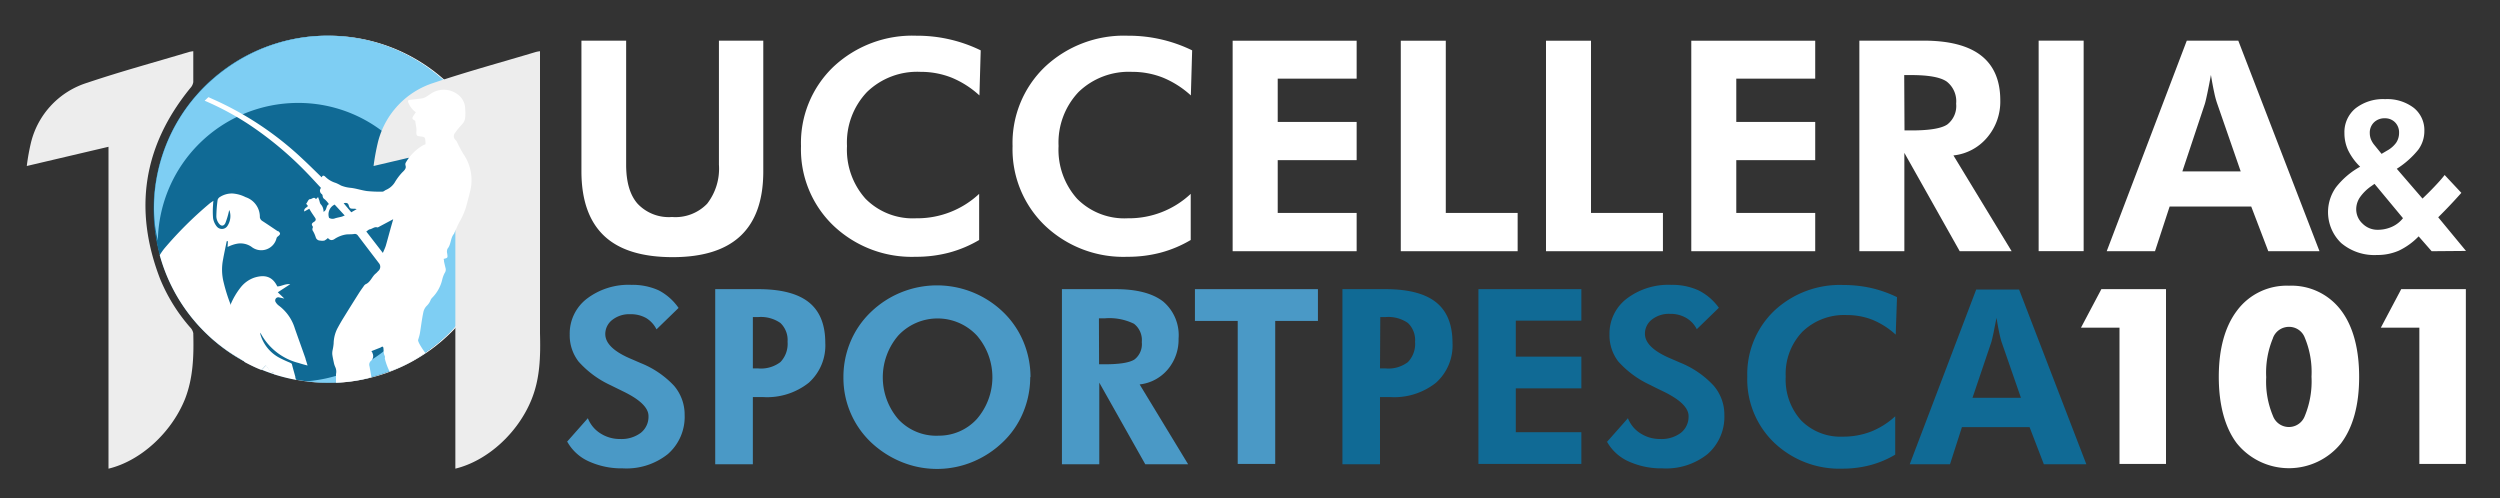
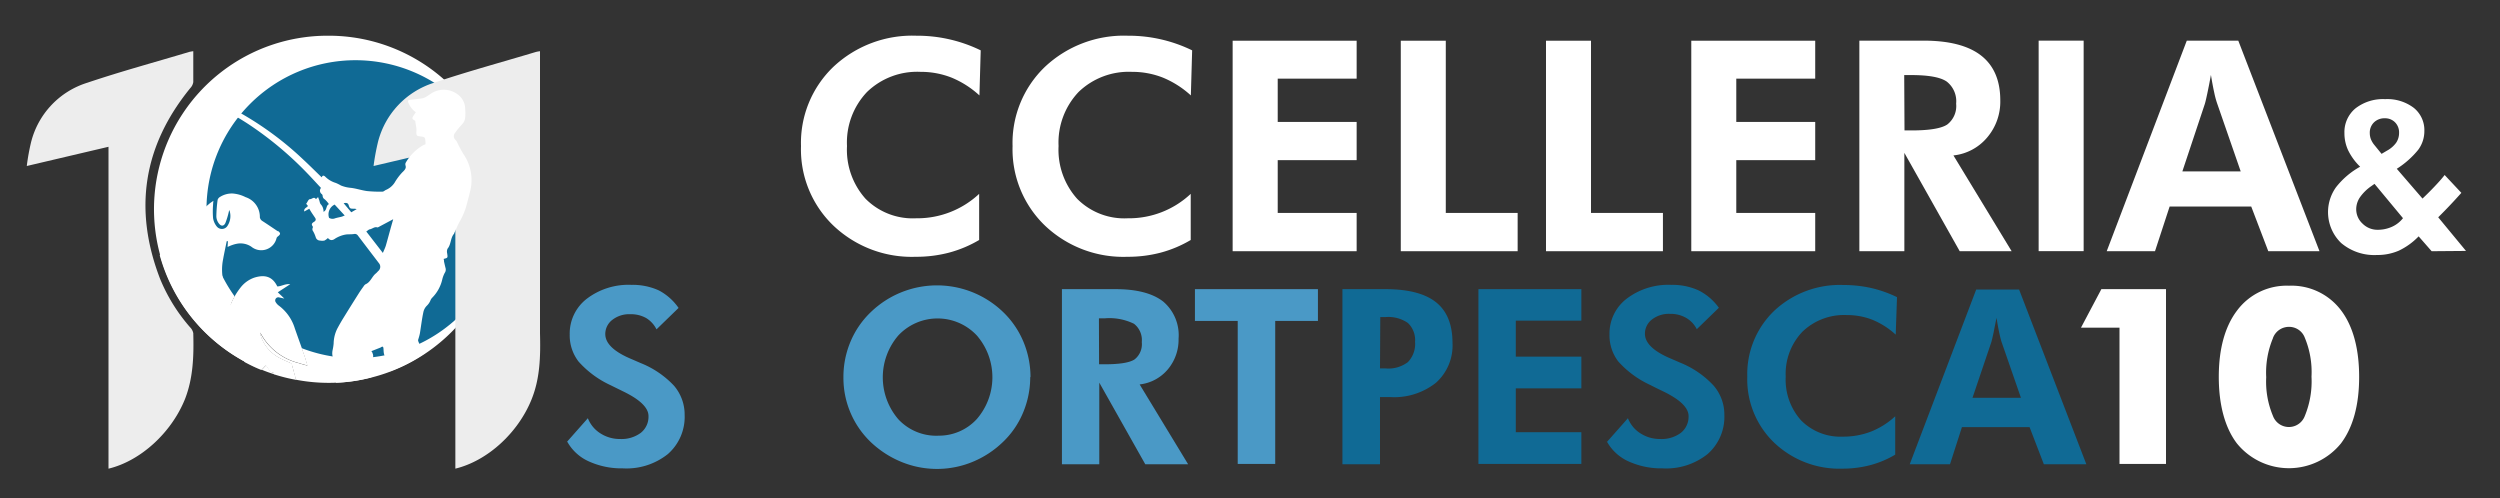
<svg xmlns="http://www.w3.org/2000/svg" id="b5610f11-f2f6-4af2-95b3-944aa96fec15" data-name="Livello 1" viewBox="0 0 350 69.78">
  <rect x="0" y="0" width="350" height="69.78" fill="#333333" stroke="none" />
  <defs>
    <style>.e1bde272-f49d-4940-bde5-8b22076fb59f{fill:#fff;}.a5f0a7da-f9d0-4fd1-b260-8c3572ae0819{fill:#4a99c6;}.fc122ad6-b2cf-489e-a6a1-7ca8888ec656{fill:#106a95;}.ac381bcb-e7ef-4ac5-974b-f4d09b37ae1f{fill:#7ecef3;}.b8d38fb2-ca9f-4973-8c83-29d453cb26f5{fill:#ededed;}</style>
  </defs>
-   <path class="e1bde272-f49d-4940-bde5-8b22076fb59f" d="M106.86,5.69V24q0,6-3.16,9t-9.52,3q-6.47,0-9.62-3T81.4,24V5.69h6.26V23.05c0,2.43.53,4.26,1.61,5.48a6,6,0,0,0,4.81,1.85A6.16,6.16,0,0,0,99,28.52a8,8,0,0,0,1.65-5.47V5.69Z" />
  <path class="e1bde272-f49d-4940-bde5-8b22076fb59f" d="M137.12,13.36a13.13,13.13,0,0,0-3.92-2.5,11.66,11.66,0,0,0-4.31-.8,10.1,10.1,0,0,0-7.51,2.82,10.25,10.25,0,0,0-2.8,7.57,10.27,10.27,0,0,0,2.6,7.38,9.3,9.3,0,0,0,7.08,2.73,12.68,12.68,0,0,0,8.82-3.42l0,6.46a16.73,16.73,0,0,1-4.22,1.77,18,18,0,0,1-4.64.58,15.92,15.92,0,0,1-11.56-4.38,14.77,14.77,0,0,1-4.52-11.12,14.74,14.74,0,0,1,4.53-11.09A16.13,16.13,0,0,1,128.3,5a20.29,20.29,0,0,1,9,2.05Z" />
  <path class="e1bde272-f49d-4940-bde5-8b22076fb59f" d="M166.72,13.36a13.3,13.3,0,0,0-3.93-2.5,11.63,11.63,0,0,0-4.31-.8A10.11,10.11,0,0,0,151,12.88a10.29,10.29,0,0,0-2.8,7.57,10.27,10.27,0,0,0,2.6,7.38,9.31,9.31,0,0,0,7.09,2.73,12.63,12.63,0,0,0,8.81-3.42l0,6.46a16.67,16.67,0,0,1-4.21,1.77,18,18,0,0,1-4.64.58,15.93,15.93,0,0,1-11.57-4.38,14.81,14.81,0,0,1-4.52-11.12,14.74,14.74,0,0,1,4.53-11.09A16.13,16.13,0,0,1,157.9,5a20.29,20.29,0,0,1,9,2.05Z" />
  <polygon class="e1bde272-f49d-4940-bde5-8b22076fb59f" points="172.57 35.17 172.57 5.7 189.93 5.7 189.93 11.01 178.88 11.01 178.88 17.07 189.93 17.07 189.93 22.42 178.88 22.42 178.88 29.81 189.93 29.81 189.93 35.17 172.57 35.17" />
  <polygon class="e1bde272-f49d-4940-bde5-8b22076fb59f" points="196.11 35.17 196.11 5.7 202.41 5.7 202.41 29.81 212.47 29.81 212.47 35.17 196.11 35.17" />
  <polygon class="e1bde272-f49d-4940-bde5-8b22076fb59f" points="216.44 35.17 216.44 5.7 222.74 5.7 222.74 29.81 232.81 29.81 232.81 35.17 216.44 35.17" />
  <polygon class="e1bde272-f49d-4940-bde5-8b22076fb59f" points="236.78 35.17 236.78 5.7 254.13 5.7 254.13 11.01 243.08 11.01 243.08 17.07 254.13 17.07 254.13 22.42 243.08 22.42 243.08 29.81 254.13 29.81 254.13 35.17 236.78 35.17" />
  <path class="e1bde272-f49d-4940-bde5-8b22076fb59f" d="M281.63,35.17h-7.27L266.61,21.4V35.17h-6.3V5.69h9c3.58,0,6.27.7,8.05,2.09s2.68,3.48,2.68,6.27a7.73,7.73,0,0,1-1.83,5.19,7.13,7.13,0,0,1-4.73,2.52Zm-15-16.91h.95c2.55,0,4.23-.28,5.05-.84a3.27,3.27,0,0,0,1.23-2.91,3.49,3.49,0,0,0-1.32-3.09c-.88-.61-2.53-.91-5-.91h-.95Z" />
  <rect class="e1bde272-f49d-4940-bde5-8b22076fb59f" x="285.41" y="5.69" width="6.3" height="29.47" />
  <path class="e1bde272-f49d-4940-bde5-8b22076fb59f" d="M294.94,35.17,306.15,5.69h7.21l11.37,29.48h-7.17l-2.39-6.26H303.75l-2.05,6.26ZM313.7,24l-3.3-9.52A11.9,11.9,0,0,1,310,13c-.15-.68-.31-1.52-.47-2.51-.17.95-.34,1.8-.5,2.56s-.28,1.27-.36,1.52L305.53,24Z" />
  <path class="e1bde272-f49d-4940-bde5-8b22076fb59f" d="M340.43,35.17l-1.82-2.08a9.56,9.56,0,0,1-2.77,2,7.51,7.51,0,0,1-3.07.61,7.18,7.18,0,0,1-5-1.67,6,6,0,0,1-.74-7.8,11.1,11.1,0,0,1,3.39-2.89A8.16,8.16,0,0,1,328.72,21a5.69,5.69,0,0,1-.5-2.37,4.3,4.3,0,0,1,1.55-3.46,6.29,6.29,0,0,1,4.16-1.29,6.12,6.12,0,0,1,4,1.22,4,4,0,0,1,1.48,3.27,4.36,4.36,0,0,1-.86,2.6,12.37,12.37,0,0,1-3,2.66l3.6,4.17c.62-.59,1.18-1.15,1.69-1.69s1-1.07,1.41-1.61l2.34,2.5c-.5.56-1,1.11-1.53,1.67s-1.09,1.14-1.71,1.75l3.89,4.71Zm-4-4.61-4-4.82-.45.32a6.31,6.31,0,0,0-1.6,1.58,3,3,0,0,0-.51,1.67,2.72,2.72,0,0,0,.89,2,2.93,2.93,0,0,0,2.11.86,4.81,4.81,0,0,0,2-.42,4.06,4.06,0,0,0,1.55-1.21m-3-9,.76-.45A3.84,3.84,0,0,0,335.45,20a2.45,2.45,0,0,0,.42-1.39,2,2,0,0,0-.56-1.48,1.94,1.94,0,0,0-1.44-.57,2.08,2.08,0,0,0-1.52.58,2,2,0,0,0-.58,1.5,2.42,2.42,0,0,0,.16.86,3.08,3.08,0,0,0,.49.81Z" />
  <path class="a5f0a7da-f9d0-4fd1-b260-8c3572ae0819" d="M79.39,61.84l2.91-3.29a4.4,4.4,0,0,0,1.77,2.13,5,5,0,0,0,2.74.78,4.51,4.51,0,0,0,2.91-.87,2.87,2.87,0,0,0,1.07-2.34q0-1.74-3.56-3.46l-1.83-.9A13.64,13.64,0,0,1,81,50.62a6,6,0,0,1-1.24-3.8,6.14,6.14,0,0,1,2.4-5,9.61,9.61,0,0,1,6.23-1.94,8.84,8.84,0,0,1,3.83.77A7.71,7.71,0,0,1,95,43.11l-3.09,3a3.83,3.83,0,0,0-1.46-1.59,4.34,4.34,0,0,0-2.2-.53,3.84,3.84,0,0,0-2.51.78,2.49,2.49,0,0,0-1,2q0,2,3.78,3.55l1.15.5A13,13,0,0,1,94.36,54a6.21,6.21,0,0,1,1.49,4.08,6.92,6.92,0,0,1-2.35,5.49,9.28,9.28,0,0,1-6.31,2,11.06,11.06,0,0,1-4.81-1,6.46,6.46,0,0,1-3-2.8" />
-   <path class="a5f0a7da-f9d0-4fd1-b260-8c3572ae0819" d="M100.13,65V40.48h6q4.81,0,7.11,1.84t2.3,5.68a7,7,0,0,1-2.32,5.59,9.4,9.4,0,0,1-6.41,2H105.4V65Zm5.27-13.42h.75a4.5,4.5,0,0,0,3.11-.89,3.69,3.69,0,0,0,1-2.84,3.3,3.3,0,0,0-1-2.63,4.78,4.78,0,0,0-3.11-.83h-.75Z" />
  <path class="a5f0a7da-f9d0-4fd1-b260-8c3572ae0819" d="M144.23,52.77a12.76,12.76,0,0,1-1,5,12.08,12.08,0,0,1-2.82,4.11,13.53,13.53,0,0,1-4.29,2.8,13.09,13.09,0,0,1-9.34.21,13.74,13.74,0,0,1-3.94-2.19,12.43,12.43,0,0,1-4.76-9.89,12.68,12.68,0,0,1,1-5,12.28,12.28,0,0,1,2.84-4.12,13.34,13.34,0,0,1,18.52,0,12.33,12.33,0,0,1,2.83,4.13,12.85,12.85,0,0,1,1,5m-13,8.17a7.17,7.17,0,0,0,5.49-2.33,8.94,8.94,0,0,0,0-11.69,7.53,7.53,0,0,0-11,0,9,9,0,0,0,0,11.72,7.26,7.26,0,0,0,5.55,2.31" />
  <path class="a5f0a7da-f9d0-4fd1-b260-8c3572ae0819" d="M166.34,65h-6l-6.44-11.43V65h-5.23V40.48h7.49q4.45,0,6.68,1.73A6.17,6.17,0,0,1,165,47.42a6.45,6.45,0,0,1-1.52,4.31,6,6,0,0,1-3.93,2.09Zm-12.47-14h.79c2.11,0,3.51-.23,4.19-.69a2.71,2.71,0,0,0,1-2.42,2.88,2.88,0,0,0-1.09-2.56,7.78,7.78,0,0,0-4.12-.76h-.79Z" />
  <polygon class="a5f0a7da-f9d0-4fd1-b260-8c3572ae0819" points="178.53 44.93 178.53 64.95 173.28 64.95 173.28 44.93 167.29 44.93 167.29 40.48 184.51 40.48 184.51 44.93 178.53 44.93" />
  <path class="fc122ad6-b2cf-489e-a6a1-7ca8888ec656" d="M187.94,65V40.48h6q4.81,0,7.11,1.84t2.3,5.68a7,7,0,0,1-2.32,5.59,9.4,9.4,0,0,1-6.41,2H193.2V65Zm5.26-13.42H194a4.5,4.5,0,0,0,3.11-.89,3.69,3.69,0,0,0,1-2.84,3.3,3.3,0,0,0-1-2.63,4.78,4.78,0,0,0-3.11-.83h-.76Z" />
  <polygon class="fc122ad6-b2cf-489e-a6a1-7ca8888ec656" points="206.98 64.95 206.98 40.48 221.39 40.48 221.39 44.89 212.21 44.89 212.21 49.93 221.39 49.93 221.39 54.37 212.21 54.37 212.21 60.51 221.39 60.51 221.39 64.95 206.98 64.95" />
  <path class="fc122ad6-b2cf-489e-a6a1-7ca8888ec656" d="M225,61.84l2.91-3.29a4.4,4.4,0,0,0,1.77,2.13,5,5,0,0,0,2.74.78,4.49,4.49,0,0,0,2.91-.87,2.87,2.87,0,0,0,1.07-2.34q0-1.74-3.56-3.46c-.77-.37-1.38-.67-1.82-.9a13.7,13.7,0,0,1-4.45-3.27,6,6,0,0,1-1.24-3.8,6.14,6.14,0,0,1,2.4-5,9.63,9.63,0,0,1,6.23-1.94,8.84,8.84,0,0,1,3.83.77,7.71,7.71,0,0,1,2.85,2.44l-3.09,3A3.77,3.77,0,0,0,236,44.47a4.34,4.34,0,0,0-2.2-.53,3.84,3.84,0,0,0-2.51.78,2.49,2.49,0,0,0-1,2q0,2,3.78,3.55l1.15.5A13,13,0,0,1,239.92,54a6.21,6.21,0,0,1,1.49,4.08,6.92,6.92,0,0,1-2.35,5.49,9.27,9.27,0,0,1-6.31,2,11.06,11.06,0,0,1-4.81-1,6.51,6.51,0,0,1-3-2.8" />
  <path class="fc122ad6-b2cf-489e-a6a1-7ca8888ec656" d="M265.4,46.85a11,11,0,0,0-3.26-2.08,9.65,9.65,0,0,0-3.58-.66,8.39,8.39,0,0,0-6.23,2.34A8.52,8.52,0,0,0,250,52.73a8.51,8.51,0,0,0,2.16,6.13A7.74,7.74,0,0,0,258,61.13a10.83,10.83,0,0,0,3.95-.71,11,11,0,0,0,3.38-2.14l0,5.37a13.56,13.56,0,0,1-3.5,1.47,15.1,15.1,0,0,1-3.85.49,13.24,13.24,0,0,1-9.6-3.64,12.28,12.28,0,0,1-3.76-9.24,12.28,12.28,0,0,1,3.76-9.21,13.43,13.43,0,0,1,9.7-3.62,17.93,17.93,0,0,1,3.84.41,17,17,0,0,1,3.66,1.29Z" />
  <path class="fc122ad6-b2cf-489e-a6a1-7ca8888ec656" d="M267.36,65l9.31-24.47h6L292.09,65h-5.95l-2-5.2h-9.47L273,65Zm15.57-9.31-2.74-7.9c-.07-.24-.18-.64-.3-1.21s-.25-1.26-.38-2.09q-.22,1.19-.42,2.13c-.13.63-.23,1-.3,1.27l-2.64,7.8Z" />
  <polygon class="e1bde272-f49d-4940-bde5-8b22076fb59f" points="294.67 40.48 294.19 40.48 293.97 40.9 291.91 44.79 291.34 45.87 292.62 45.87 296.73 45.87 296.73 64.2 296.73 64.95 297.52 64.95 302.45 64.95 303.24 64.95 303.24 64.2 303.24 41.23 303.24 40.48 302.45 40.48 294.67 40.48" />
  <path class="e1bde272-f49d-4940-bde5-8b22076fb59f" d="M320.46,40a8.66,8.66,0,0,0-7.29,3.5c-1.69,2.24-2.54,5.36-2.54,9.26s.85,7.09,2.53,9.31a9.38,9.38,0,0,0,14.58,0c1.69-2.25,2.54-5.37,2.54-9.29s-.84-7.08-2.51-9.3A8.68,8.68,0,0,0,320.46,40m-2.25,7.33a2.38,2.38,0,0,1,2.25-1.57,2.34,2.34,0,0,1,2.22,1.54,12.47,12.47,0,0,1,.93,5.43,12.71,12.71,0,0,1-.93,5.49,2.38,2.38,0,0,1-4.47,0,12.36,12.36,0,0,1-.94-5.41,12.51,12.51,0,0,1,.94-5.46" />
-   <polygon class="e1bde272-f49d-4940-bde5-8b22076fb59f" points="344.43 40.48 336.65 40.48 336.17 40.48 335.95 40.9 333.89 44.79 333.32 45.87 334.6 45.87 338.71 45.87 338.71 64.2 338.71 64.95 339.5 64.95 344.43 64.95 345.22 64.95 345.22 64.2 345.22 41.23 345.22 40.48 344.43 40.48" />
  <path class="e1bde272-f49d-4940-bde5-8b22076fb59f" d="M45.88,5A24.29,24.29,0,0,0,34.34,50.68c-.09-.06,0-.06-.21-.23-.81-.38-.53-1.07-1.08-1.76a5.77,5.77,0,0,1-1.32-3.75,5.4,5.4,0,0,1,.52-2.16,10,10,0,0,1,1.52-2.63,4.17,4.17,0,0,1,1.9-1.33c1.25-.38,2.45-.31,3.19,1.24.58,0,1.11-.4,1.81-.31l-1.74,1.13.92.88,0,0-.72-.16a.44.44,0,0,0-.48.68,1.66,1.66,0,0,0,.39.44A6.25,6.25,0,0,1,41.25,46c.51,1.4,1,2.8,1.49,4.2l0,.05c.09.27.18.56.29.93-.42-.1-.84-.22-1.24-.35a8.34,8.34,0,0,1-5.37-4.25.79.79,0,0,0,0,.22,5.41,5.41,0,0,0,2.67,3.3,15.82,15.82,0,0,0,1.45.67c.11.06.26.14.3.24l.07.25c.14.48.27,1,.42,1.52h0l0,.1c0,.1.07.19.1.28A24.3,24.3,0,1,0,45.88,5" />
  <path class="fc122ad6-b2cf-489e-a6a1-7ca8888ec656" d="M70.63,29.28A20.86,20.86,0,1,1,49.78,8.43,20.86,20.86,0,0,1,70.63,29.28" />
-   <path class="fc122ad6-b2cf-489e-a6a1-7ca8888ec656" d="M65.71,43C62.28,48.73,53.3,55.15,41.8,53.22a24.27,24.27,0,1,1,23-39,19.46,19.46,0,0,0-15-4.5,18.89,18.89,0,0,0-13.53,8,19.41,19.41,0,0,0,2,25.1A19.63,19.63,0,0,0,65.71,43" />
-   <path class="ac381bcb-e7ef-4ac5-974b-f4d09b37ae1f" d="M22.1,33.66c-1.64-6.48.17-17.38,9.67-24.14A24.28,24.28,0,1,1,42.9,53.38,20,20,0,0,0,57,45.93a18.86,18.86,0,0,0,3.93-15.2A19.4,19.4,0,0,0,41.71,14.41,19.63,19.63,0,0,0,22.1,33.66" />
  <path class="b8d38fb2-ca9f-4973-8c83-29d453cb26f5" d="M15.19,65.61V20.55L3.75,23.24a29.55,29.55,0,0,1,.61-3.37,11.69,11.69,0,0,1,7.84-8.28C16.92,10,21.72,8.7,26.49,7.27a4.67,4.67,0,0,1,.57-.1c0,1.47,0,2.9,0,4.32a1.54,1.54,0,0,1-.4.82c-6.61,8.1-8,17-4.24,26.75a24.3,24.3,0,0,0,4.21,6.78,1.56,1.56,0,0,1,.43.82c.08,3.15,0,6.28-1.19,9.28-1.89,4.63-6.16,8.58-10.66,9.67" />
  <path class="b8d38fb2-ca9f-4973-8c83-29d453cb26f5" d="M75.6,46.66V11.33h0c0-1.37,0-2.74,0-4.16a4.84,4.84,0,0,0-.56.1C70.28,8.7,65.48,10,60.75,11.59a11.69,11.69,0,0,0-7.83,8.28,31.83,31.83,0,0,0-.62,3.37l11.45-2.69V65.61c4.5-1.09,8.77-5,10.66-9.67,1.22-3,1.27-6.13,1.19-9.28" />
  <path class="e1bde272-f49d-4940-bde5-8b22076fb59f" d="M53.29,48.65c.64-.46.23.56.58,1.19a.61.61,0,0,1,0,.33A8.25,8.25,0,0,0,54.54,52a20.85,20.85,0,0,0,5-2.6c-.13-.15-1.1-1.52-1-1.83s.19-.61.25-.92c.16-1,.28-2,.48-2.94a1.78,1.78,0,0,1,.45-.87,2.28,2.28,0,0,0,.52-.72,1.2,1.2,0,0,1,.24-.41,5.32,5.32,0,0,0,1.44-2.6,3.89,3.89,0,0,1,.34-.9.8.8,0,0,0,.12-.67c-.08-.31-.15-.62-.22-.94,0-.11,0-.23-.06-.35.61-.15.6-.15.5-.8a1,1,0,0,1,.06-.64c.52-.61.38-1.52.93-2.11,0,0,0,0,0-.05.26-.54.47-1.11.77-1.64a9.71,9.71,0,0,0,1-2.44c.14-.56.3-1.12.43-1.68a6.4,6.4,0,0,0-.89-5.29,17.68,17.68,0,0,1-.92-1.72,1.09,1.09,0,0,0-.19-.27.71.71,0,0,1-.09-1,11.8,11.8,0,0,1,1-1.22,1.52,1.52,0,0,0,.43-1,6.86,6.86,0,0,0,0-1.11A2.56,2.56,0,0,0,64,13.16,3.23,3.23,0,0,0,60.51,13c-.27.16-.52.36-.8.52a1.91,1.91,0,0,1-.59.25c-.54.08-1.09.13-1.64.2-.37,0-.44.17-.26.51a3,3,0,0,0,1,1.24c-.62.87-.62.87-.09,1.2.06.37.11.7.16,1a2.3,2.3,0,0,1,0,.52c0,.47,0,.6.5.65.72.09.72.09.78.81,0,.07,0,.15,0,.25s-.16.1-.25.14a6.62,6.62,0,0,0-2.52,2.49c-.22.47.39.56-.47,1.34a7.93,7.93,0,0,0-1.09,1.46,2.72,2.72,0,0,1-1.19,1c-.18.07-.33.25-.5.25a17.33,17.33,0,0,1-2.16-.08c-.76-.1-1.5-.36-2.26-.45a4.77,4.77,0,0,1-1.4-.33,6,6,0,0,0-.72-.36,3.5,3.5,0,0,1-1.49-.89c-.22-.2-.38-.16-.48.11-.87-.84-1.7-1.67-2.56-2.47a44.9,44.9,0,0,0-12.3-8.31l-1-.45-.53.5a39.7,39.7,0,0,1,6.22,3.34A48.86,48.86,0,0,1,43,24.24c.65.67,1.28,1.37,1.94,2.07a.58.58,0,0,0,.12.87.38.38,0,0,1,.11.24.57.57,0,0,0,.3.49,3.63,3.63,0,0,1,.58.67c-.45.2-.24.86-.76,1.07a1.45,1.45,0,0,0-.42-1.09,1.39,1.39,0,0,1-.14-.42l-.2-.55-.3.29c-.26-.41-.54,0-.81,0s-.35.43-.56.64l.25.31c-.16.27-.58.29-.52.78l.71-.38c.13.22.26.44.4.65s.29.42.43.64.07.4-.18.55-.41.32-.17.62a.3.3,0,0,1,0,.21.45.45,0,0,0,.06.48,4.38,4.38,0,0,1,.37.86.63.63,0,0,0,.6.44,1.55,1.55,0,0,0,.61,0,2.19,2.19,0,0,0,.49-.36c.32.4.67.34,1,.09a4,4,0,0,1,.72-.36,3.89,3.89,0,0,1,.81-.22c.39-.05.79,0,1.18-.08a.52.52,0,0,1,.48.22c1,1.32,2,2.63,3,3.94a.77.77,0,0,1-.11,1c-.13.12-.23.26-.37.37-.55.43-.74,1.23-1.45,1.52a.94.94,0,0,0-.28.31c-.22.3-.43.6-.63.91-.73,1.16-1.46,2.32-2.18,3.49-.3.48-.59,1-.84,1.46a4.82,4.82,0,0,0-.53,2.12,7,7,0,0,1-.14.9,2.2,2.2,0,0,0-.05.62c.05.39.14.78.22,1.17a2.72,2.72,0,0,0,.19.59,1.53,1.53,0,0,1,.11,1c0,.08,0,1.13,0,1.21A20.85,20.85,0,0,0,52,52.82s-.26-1.52-.27-1.54a.69.69,0,0,1,.21-.76.89.89,0,0,0,.22-1.05c0-.1-.1-.19-.16-.31M47.82,30.34c-.3.08-.61.13-.9.22a.94.94,0,0,1-.85-.06,1.52,1.52,0,0,1,.78-1.86l1.41,1.53c-.23.09-.33.14-.44.17m1.36-.62-1.07-1.27c.44-.1.6,0,.69.23.17.52.21.54.72.54a1.07,1.07,0,0,1,.41.06l-.75.44m5.46,2.42c-.21.75-.41,1.51-.63,2.27-.1.31-.24.6-.41,1l-2.32-3c.19-.12.33-.28.5-.31.36-.06.65-.4,1.06-.26.09,0,.22-.09.33-.15l1.88-1c-.15.54-.29,1-.41,1.45" />
  <path class="e1bde272-f49d-4940-bde5-8b22076fb59f" d="M38.91,32.39c-.73-.49-1.48-1-2.21-1.47a.75.75,0,0,1-.32-.49,2.9,2.9,0,0,0-2-2.83,4.75,4.75,0,0,0-1.82-.51,3.09,3.09,0,0,0-1.74.47.73.73,0,0,0-.35.41,18.59,18.59,0,0,0-.18,2.35,1.7,1.7,0,0,0,.38,1c.31.39.68.35.89-.11a11,11,0,0,0,.47-1.54.87.87,0,0,1,.08-.26,2.49,2.49,0,0,1-.27,2.22.92.92,0,0,1-1.49.08,2.43,2.43,0,0,1-.52-1.17,11.58,11.58,0,0,1,0-1.86,4.89,4.89,0,0,1,.05-.57c-.22.16-.38.25-.51.36A52.75,52.75,0,0,0,23,34.8a9.47,9.47,0,0,0-.64.92,24.11,24.11,0,0,0,12.11,15c-.42-2.13-1.33-6.23-1.45-6.41a23.63,23.63,0,0,1-1.71-4.78,7.25,7.25,0,0,1-.08-3.21c.15-.85.34-1.7.51-2.55l.17,0-.05.8c.26-.11.47-.21.69-.28a4.05,4.05,0,0,1,.64-.17,2.72,2.72,0,0,1,2,.42,2.2,2.2,0,0,0,3.53-1.21.47.47,0,0,1,.17-.22c.42-.32.42-.48,0-.79" />
  <path class="e1bde272-f49d-4940-bde5-8b22076fb59f" d="M34.61,50.82a14.11,14.11,0,0,0,1.85.87l.17.07h0a22.83,22.83,0,0,1-2.29-1.08l.27.14" />
  <path class="e1bde272-f49d-4940-bde5-8b22076fb59f" d="M38.13,52.13a.53.53,0,0,1-.37-.26l-.06-.1c-.13-.2-.28-.4-.43-.63-.22.16-.43.46-.64.62.58.24,1.17.45,1.78.65l-.1-.24-.18,0" />
  <path class="e1bde272-f49d-4940-bde5-8b22076fb59f" d="M41.36,52.8h0c-.15-.55-.28-1-.42-1.52L40.87,51c0-.1-.19-.18-.3-.24a15.82,15.82,0,0,1-1.45-.67,5.41,5.41,0,0,1-2.67-3.3.79.79,0,0,1,0-.22,8.34,8.34,0,0,0,5.37,4.25c.4.13.82.25,1.24.35-.11-.37-.2-.66-.29-.93l0-.05c-.49-1.4-1-2.8-1.49-4.2A6.25,6.25,0,0,0,39,42.76a1.66,1.66,0,0,1-.39-.44.44.44,0,0,1,.48-.68l.72.16,0,0-.92-.88,1.74-1.13c-.7-.09-1.23.3-1.81.31-.74-1.55-1.94-1.62-3.19-1.24a4.17,4.17,0,0,0-1.9,1.33,10,10,0,0,0-1.52,2.63,5.4,5.4,0,0,0-.52,2.16,5.77,5.77,0,0,0,1.32,3.75c.55.69.27,1.38,1.08,1.76.17.17.12.17.21.23a22.83,22.83,0,0,0,2.29,1.08c.21-.16.42-.46.64-.62.15.23.3.43.43.63l.06.1a.53.53,0,0,0,.37.26l.18,0,.1.24a24.33,24.33,0,0,0,3.08.77c0-.09-.06-.18-.1-.28l0-.1" />
</svg>